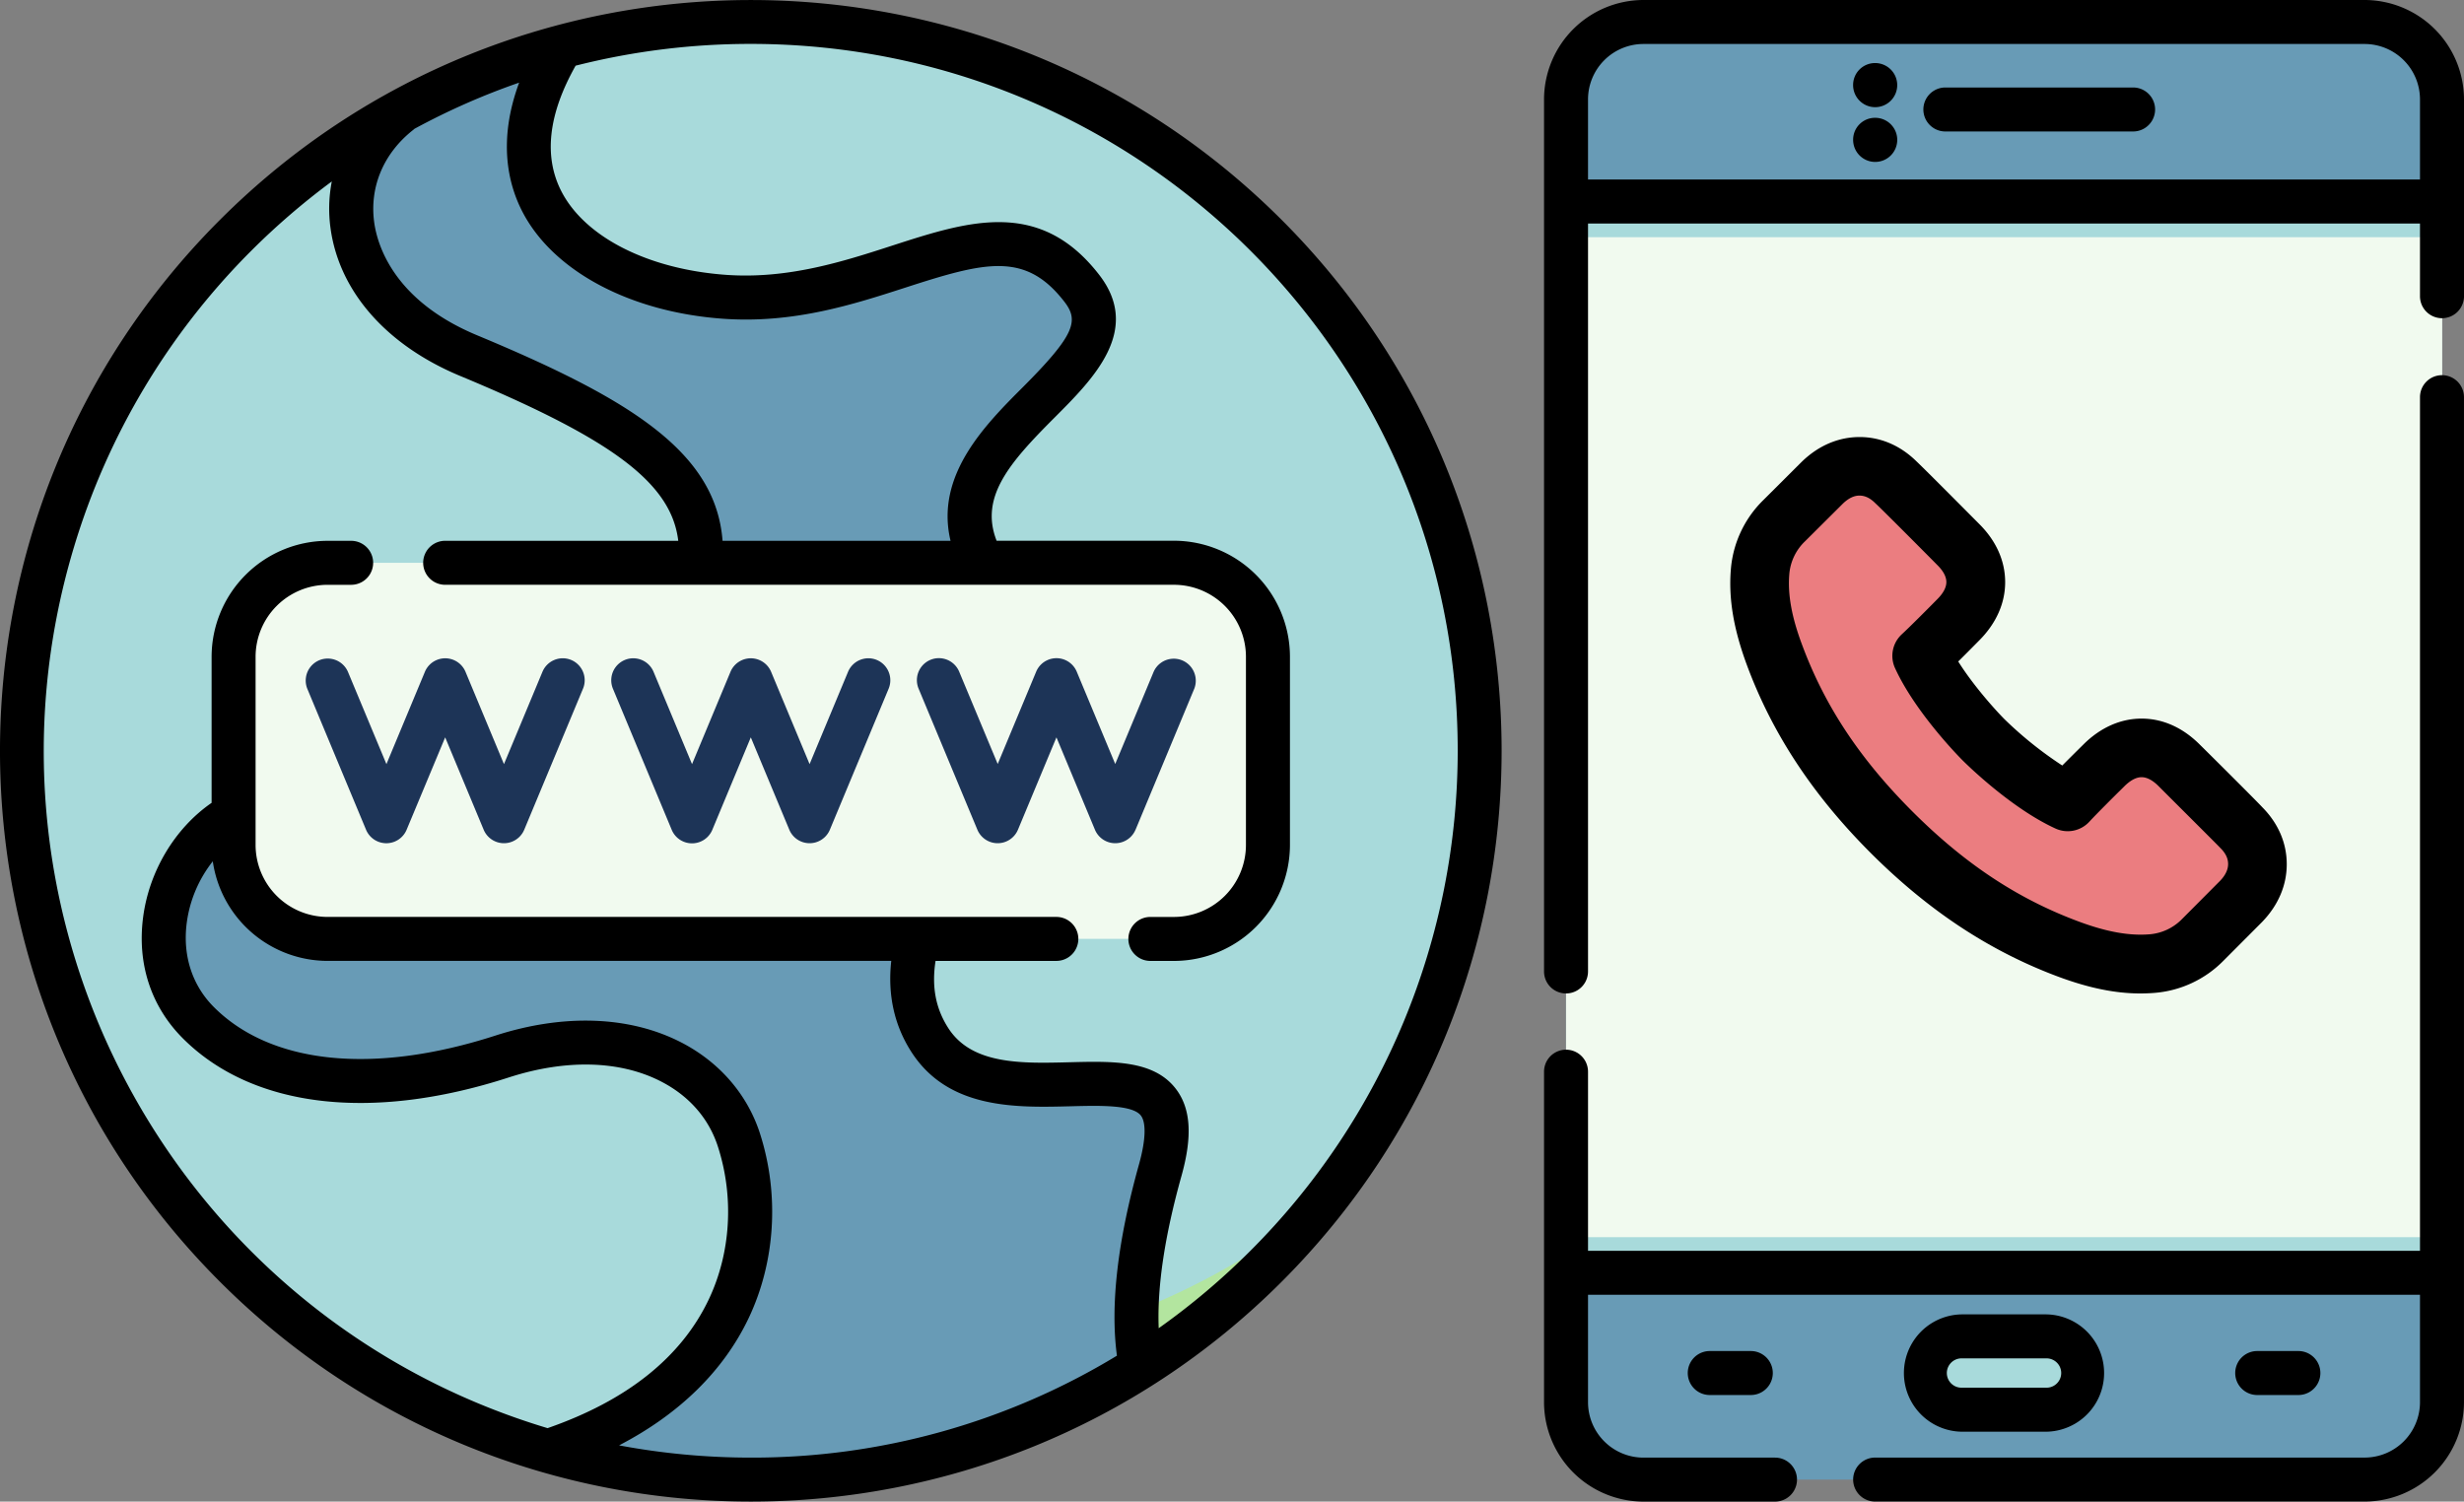
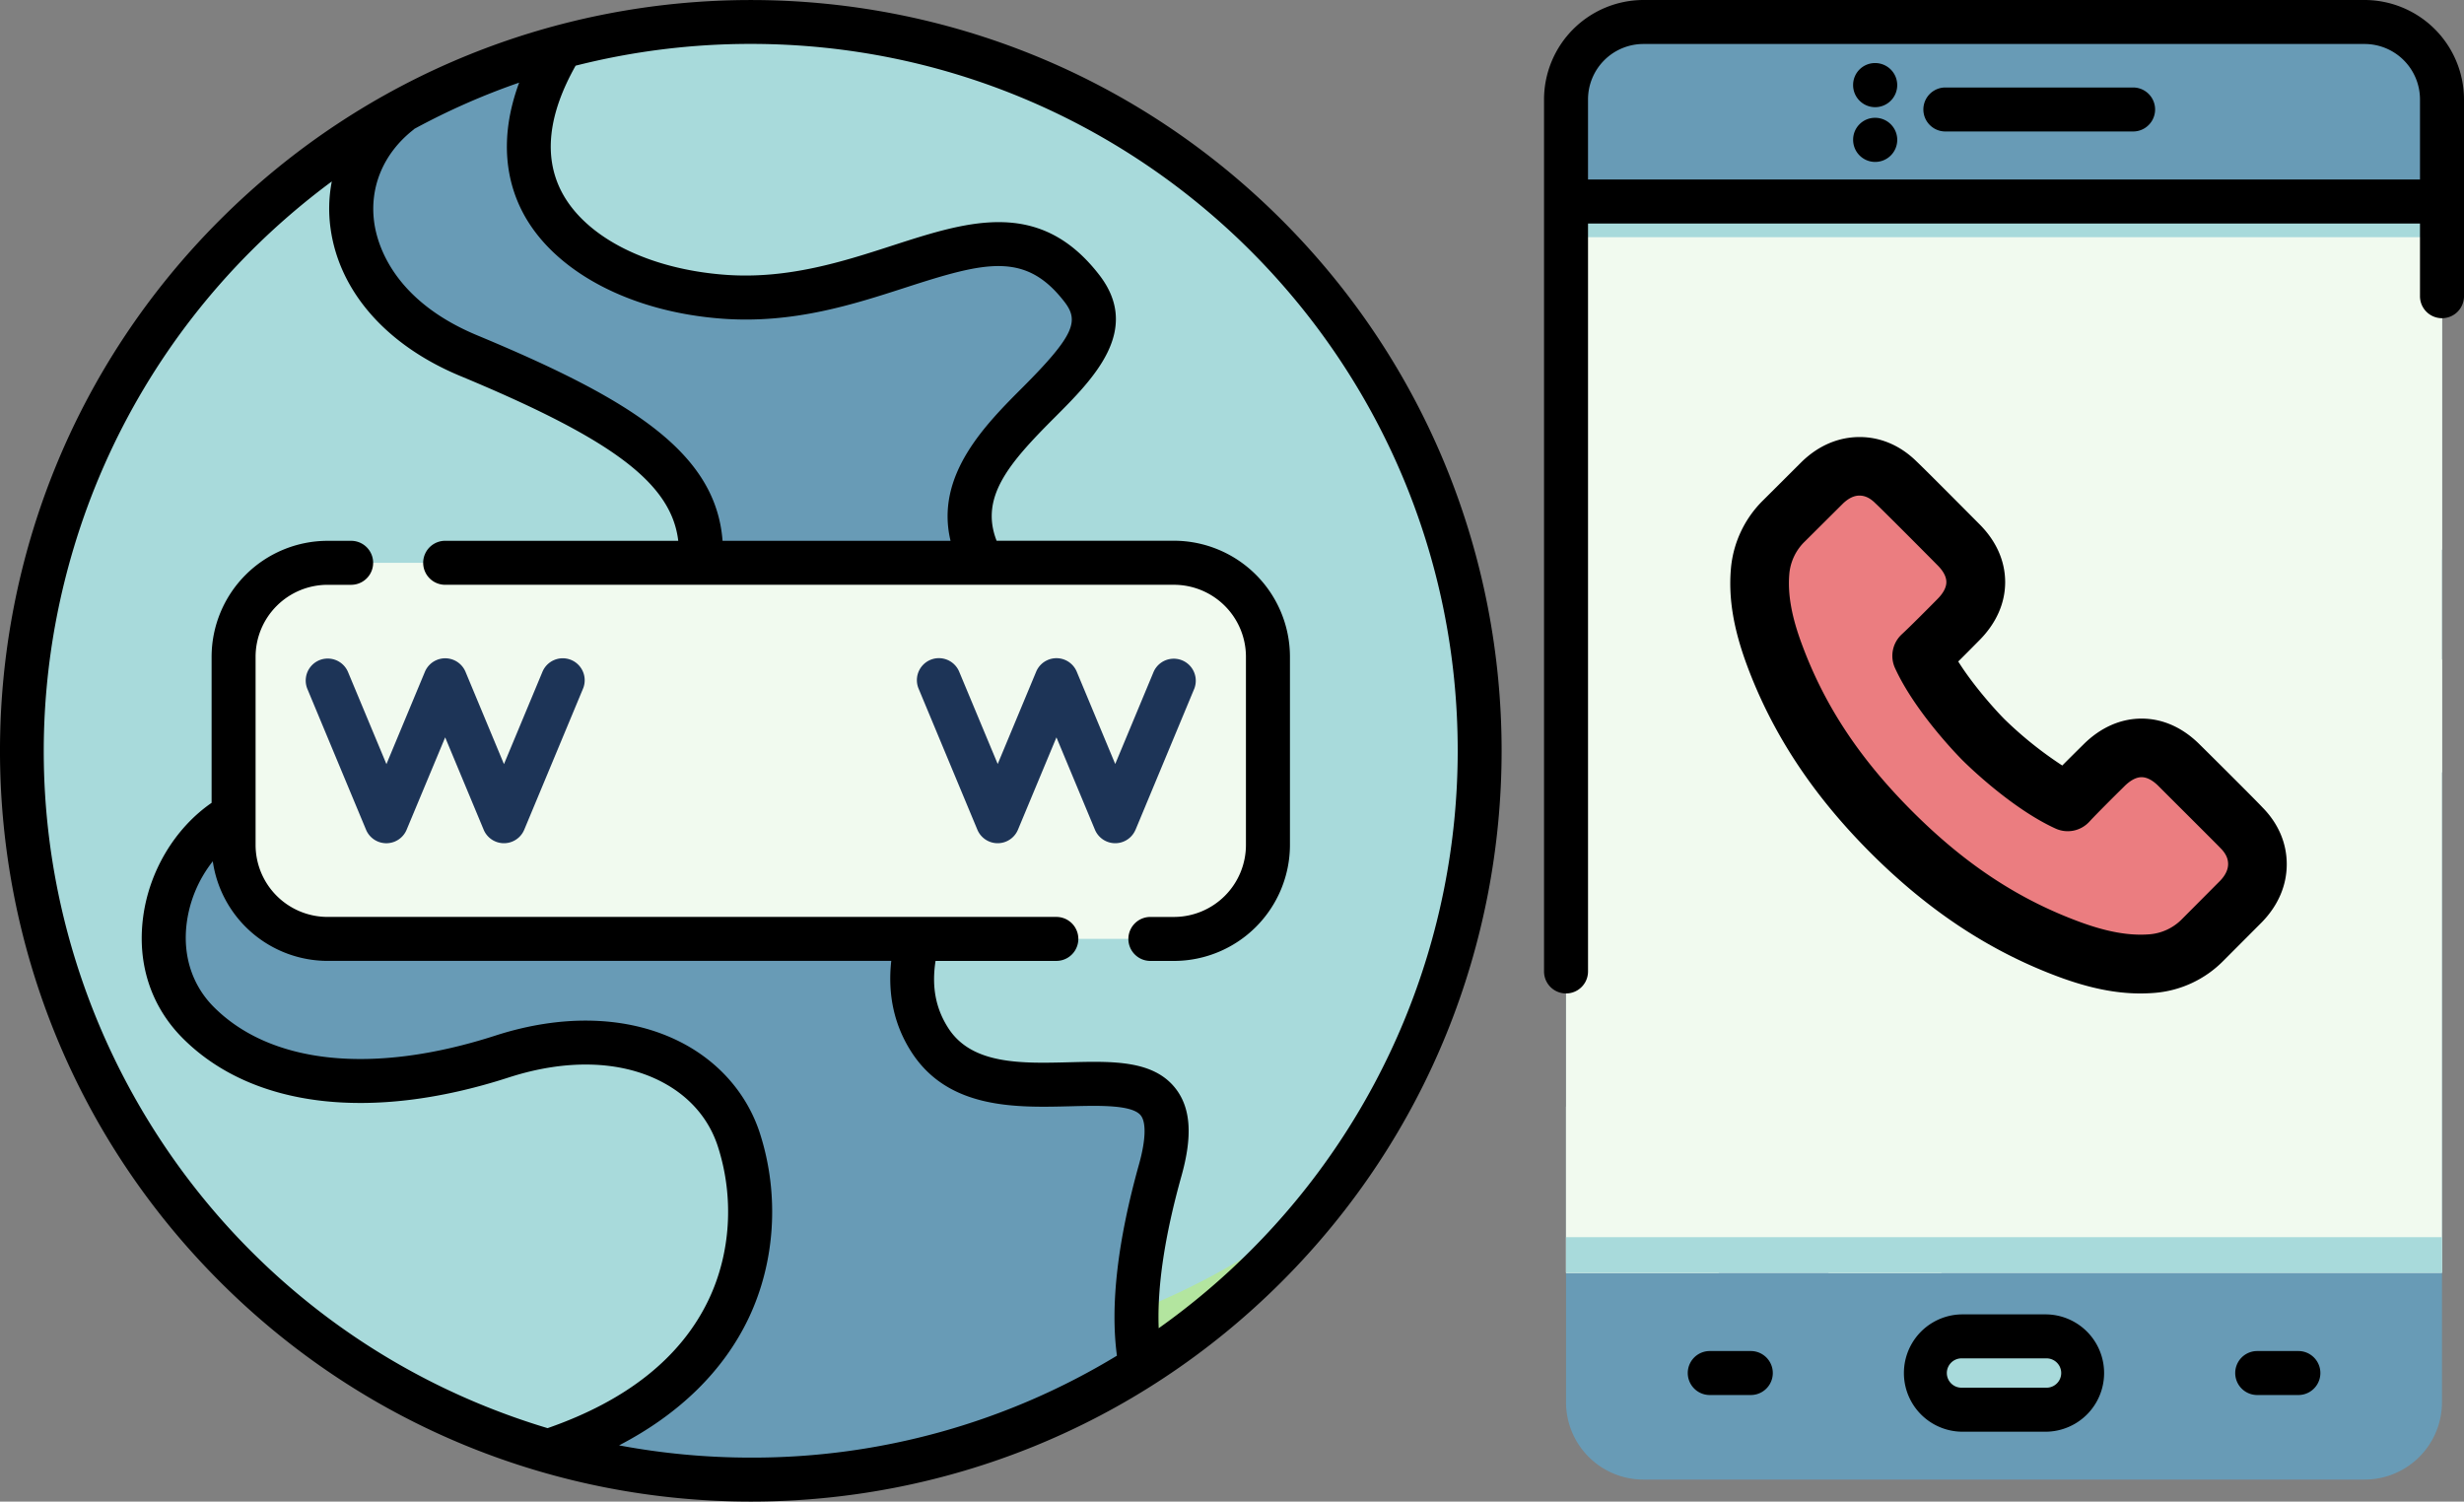
<svg xmlns="http://www.w3.org/2000/svg" viewBox="0 0 1162.84 708.68">
  <rect x="0" y="0" width="1162.84" height="708.68" fill="#808080" stroke="none" />
  <defs>
    <style>.cls-1{fill:#689bb6;}.cls-2{fill:#a8dadb;}.cls-3{fill:#f1faef;}.cls-4{fill:#b3e59f;}.cls-5{fill:#1d3457;}.cls-6{fill:#eb7d80;}</style>
  </defs>
  <g id="Capa_2" data-name="Capa 2">
    <g id="Capa_1-2" data-name="Capa 1">
      <g id="Capa_2-2" data-name="Capa 2">
        <g id="Capa_1-2-2" data-name="Capa 1-2">
          <path class="cls-1" d="M698.28,354.34c0,190-154,344-343.95,344s-343.95-154-343.95-344,154-343.95,344-343.95S698.28,164.38,698.28,354.34Z" />
          <path class="cls-2" d="M10.38,354.34C10.38,511.59,116,644.11,260.07,685.1c87.33-31.39,103.34-101.38,88.71-147-11.78-36.75-56.17-57.55-111.87-39.52C168.62,520.68,120,509.06,93.59,482.63c-19.17-19.18-20.45-48.88-6.81-73.41,10.51-18.89,29.6-31.41,50.72-36.06,48.92-10.77,192.11-46.79,193.25-99.49.94-43.11-31.2-69.53-109.56-105-52.08-23.61-66.47-72.8-47-107.32C75.93,121.85,10.38,230.43,10.38,354.34Z" />
          <path class="cls-2" d="M354.33,10.39a344.11,344.11,0,0,0-90.61,12.15c-42,72.52,17.57,112.33,78.13,116.72,77,5.58,128.88-56,168.74-3.95,30.7,40-77.14,82.85-47.95,141.36l-29.73,161c-4.16,17.49-3.47,34.47,6,50C470.83,540,568.84,472,547.57,552.77c-10.79,41-13,70.77-10,92.56,96.51-60.91,160.66-168.43,160.66-291C698.28,164.38,544.29,10.39,354.33,10.39Z" />
          <path class="cls-3" d="M554,443.1H154.62a44.38,44.38,0,0,1-44.38-44.38h0V310a44.38,44.38,0,0,1,44.38-44.38H554A44.38,44.38,0,0,1,598.43,310v88.81A44.38,44.38,0,0,1,554,443.1Z" />
          <path class="cls-4" d="M536.58,618.61a150.08,150.08,0,0,0,1,26.72,345.91,345.91,0,0,0,85.59-76.84A344.37,344.37,0,0,1,536.58,618.61Z" />
          <path class="cls-5" d="M269.57,311.47A10.38,10.38,0,0,0,256,317.06l-18.16,43.57-18.15-43.57a10.39,10.39,0,0,0-19.17,0l-18.15,43.57L164.2,317.06A10.39,10.39,0,0,0,145,325h0l27.74,66.57a10.38,10.38,0,0,0,19.17,0L210.09,348l18.16,43.57a10.38,10.38,0,0,0,19.16,0L275.15,325A10.38,10.38,0,0,0,269.57,311.47Z" />
-           <path class="cls-5" d="M413.8,311.47a10.4,10.4,0,0,0-13.58,5.59l-18.15,43.57-18.16-43.57a10.39,10.39,0,0,0-19.17,0l-18.15,43.57-18.16-43.57a10.38,10.38,0,0,0-19.16,8h0L317,391.62a10.38,10.38,0,0,0,19.17,0L354.33,348l18.16,43.57a10.38,10.38,0,0,0,19.16,0L419.39,325A10.39,10.39,0,0,0,413.8,311.47Z" />
          <path class="cls-5" d="M535.89,391.62,563.63,325a10.39,10.39,0,0,0-19.17-8l-18.15,43.57L508.15,317A10.38,10.38,0,0,0,489,317l-18.15,43.57L452.67,317a10.38,10.38,0,0,0-19.16,8h0l27.74,66.57a10.38,10.38,0,0,0,19.16,0L498.57,348l18.16,43.57a10.38,10.38,0,0,0,19.16,0Z" />
          <path d="M604.88,103.79c-138.37-138.37-362.72-138.37-501.1,0s-138.37,362.73,0,501.1,362.73,138.37,501.1,0S743.26,242.16,604.88,103.79Zm-358.22-3.64c14.55,27.86,50.74,47.12,94.44,50.27,33.36,2.4,61.53-6.71,86.38-14.75,37.63-12.18,56.53-17,74.89,6.81,6.82,8.85,5,15.51-19.41,40-18,18-41.79,41.81-34.37,72.76H341c-3.18-42.05-43.95-67.08-115.83-97-39.49-16.43-47.12-42.73-48.57-53.28C174.31,88.24,181,72.33,195,61.31a7,7,0,0,0,.58-.51A330.11,330.11,0,0,1,245,39C234.87,66.44,239.75,86.92,246.66,100.15Zm45.47,582c28.43-14.74,49.3-35.14,61.15-60,12.65-26.6,14.62-58.37,5.39-87.15-5.94-18.5-19.19-33.81-37.33-43.11-24.27-12.44-55.39-13.55-87.63-3.12C176.4,507.25,128,502.36,100.94,475.29,90.71,465.06,86.15,451,88.11,435.7a59.42,59.42,0,0,1,12.31-29.21,54.83,54.83,0,0,0,54.2,47h266c-1.78,16,1.42,30.51,9.59,43.12,17.48,27,49.44,26.15,75.13,25.49,13.62-.35,29.07-.75,33.06,4.37,2.61,3.35,2.3,11.72-.84,22.95-10.15,36.28-13.65,66.65-10.44,90.39a331.47,331.47,0,0,1-172.8,48.11,337.1,337.1,0,0,1-62.19-5.79ZM590.2,590.21a335.6,335.6,0,0,1-43.37,36.64c-.79-19.38,2.79-43.46,10.74-71.85,5.3-18.94,4.41-32.06-2.79-41.3-10.43-13.38-29.63-12.89-50-12.37-22.62.59-46,1.19-57.17-16-6-9.26-8-19.51-6.09-31.83h57a10.38,10.38,0,0,0,0-20.76H154.62a34,34,0,0,1-34-34V310a34,34,0,0,1,34-34h11.1a10.38,10.38,0,0,0,0-20.76h-11.1A54.82,54.82,0,0,0,99.86,310v68.9c-17.3,11.95-29.54,32.27-32.35,54.21s3.87,42,18.74,56.9C119,522.8,175.11,529.54,240.1,508.5c27-8.72,52.44-8.06,71.77,1.85,13.38,6.86,22.73,17.57,27,31,7.63,23.8,6,50-4.37,71.88-13,27.38-38.65,47.78-76.08,60.78C81.91,621-18.18,434.9,34.85,258.39A333.71,333.71,0,0,1,118.42,118.5a338.33,338.33,0,0,1,38.17-32.87,67.29,67.29,0,0,0-.59,22.16c4.09,29.78,26.39,55.16,61.16,69.63,71.65,29.8,99.68,50.49,102.93,77.81h-110a10.38,10.38,0,1,0,0,20.76H554a34,34,0,0,1,34,34v88.76a34,34,0,0,1-34,34H542.9a10.38,10.38,0,0,0,0,20.76H554a54.83,54.83,0,0,0,54.77-54.76V310A54.82,54.82,0,0,0,554,255.2H470.33c-8-20.5,5.75-36.53,27.31-58.08,18.39-18.39,41.27-41.27,21.17-67.33-28.1-36.41-61.92-25.46-97.72-13.88-23,7.46-49.17,15.91-78.5,13.8-36.58-2.64-66.29-17.65-77.53-39.17C256.45,74,258.69,54,271.65,31a336,336,0,0,1,82.68-10.28c184.23,0,333.59,149.3,333.61,333.53A333.58,333.58,0,0,1,590.2,590.21Z" />
        </g>
      </g>
      <g id="Capa_2-3" data-name="Capa 2">
        <g id="Capa_1-2-3" data-name="Capa 1-2">
          <path class="cls-1" d="M1115.94,698.28H775.58a36.52,36.52,0,0,1-36.52-36.52h0V46.9a36.52,36.52,0,0,1,36.52-36.52h340.36a36.52,36.52,0,0,1,36.51,36.52V661.76A36.52,36.52,0,0,1,1115.94,698.28Z" />
          <rect class="cls-3" x="739.06" y="95.12" width="413.4" height="505.59" />
          <polygon class="cls-3" points="1152.46 108.87 1152.46 259.28 827.86 583.88 811.04 600.7 739.06 600.7 739.06 522.28 1152.46 108.87" />
          <polygon class="cls-3" points="1152.46 311.06 1152.46 364.35 916.11 600.7 862.82 600.7 1152.46 311.06" />
          <rect class="cls-2" x="739.06" y="583.88" width="413.39" height="16.82" />
          <rect class="cls-2" x="739.06" y="95.12" width="413.39" height="16.82" />
          <path class="cls-2" d="M965.83,665.3H925.68A17.29,17.29,0,0,1,908.38,648v0h0a17.31,17.31,0,0,1,17.3-17.3h40.14a17.31,17.31,0,0,1,17.3,17.3h0A17.3,17.3,0,0,1,965.83,665.3Z" />
-           <path d="M1152.45,177.06a10.38,10.38,0,0,0-10.38,10.38h0V590.32H749.44V505.78a10.38,10.38,0,0,0-20.76,0h0v156a47,47,0,0,0,46.9,46.9h62.1a10.38,10.38,0,0,0,0-20.76h-62.1a26.17,26.17,0,0,1-26.14-26.14v-50.7h392.63v50.68a26.16,26.16,0,0,1-26.13,26.14h-231a10.38,10.38,0,0,0,0,20.76h231a47,47,0,0,0,46.89-46.9V187.44a10.38,10.38,0,0,0-10.38-10.38Z" />
          <path d="M1115.94,0H775.58a47,47,0,0,0-46.9,46.9V458.48a10.38,10.38,0,0,0,20.76,0v-353h392.63v34.63a10.39,10.39,0,0,0,20.77,0V46.9A47,47,0,0,0,1115.94,0ZM749.44,84.73V46.9a26.17,26.17,0,0,1,26.14-26.14h340.36a26.17,26.17,0,0,1,26.13,26.14V84.73Z" />
          <path d="M965.83,675.69a27.69,27.69,0,0,0,0-55.37H925.68a27.69,27.69,0,0,0,0,55.37ZM918.77,648a6.94,6.94,0,0,1,6.92-6.92h40.14a6.92,6.92,0,0,1,0,13.84H925.68A6.92,6.92,0,0,1,918.77,648Z" />
          <path d="M885,55.6h-.13a10.32,10.32,0,0,0-10.32,10.32V66A10.41,10.41,0,1,0,885,55.6Z" />
          <path d="M885,29.76h-.13A10.34,10.34,0,0,0,874.54,40.1v0A10.41,10.41,0,1,0,885,29.76Z" />
          <path d="M1006.68,41.29h-88.6a10.38,10.38,0,1,0,0,20.76h88.6a10.38,10.38,0,0,0,0-20.76Z" />
          <path d="M806.89,637.62a10.38,10.38,0,0,0,0,20.76h19.37a10.38,10.38,0,0,0,0-20.76Z" />
          <path d="M1084.68,658.38a10.38,10.38,0,0,0,0-20.76h-19.43a10.38,10.38,0,0,0,0,20.76Z" />
          <path class="cls-6" d="M1057.68,425.35c5-5.22,7.64-11.27,7.64-17.52s-2.61-12.24-7.64-17.27c-3.07-3.33-29.3-29.35-29.3-29.35-10.92-11-24.49-11-35.46,0-1.54,1.53-13,12.75-17.06,17.26-16.52-7.54-34.7-24.3-39.67-29.24s-21.7-23.16-29.24-39.67c4.51-4.1,15.73-15.53,17.26-17.07,11-11,11-24.54,0-35.45,0,0-26-26.23-29.36-29.31-5-5-11-7.63-17.26-7.63s-12.3,2.61-17.52,7.63l-18.19,18.14A37.85,37.85,0,0,0,830.68,270c-.93,11.68,1.22,24.08,6.76,39.05,8.55,23.1,23.47,51.95,55.26,83.73s60.64,46.71,83.74,55.27c15,5.53,27.36,7.68,39,6.76a37.91,37.91,0,0,0,24.14-11.27Z" />
          <path d="M1010.15,468.86c-11.86,0-24.27-2.54-38.56-7.83-32.34-12-61.36-31.1-88.73-58.46s-46.48-56.38-58.45-88.72c-6.26-16.92-8.67-31.2-7.58-44.94a51.49,51.49,0,0,1,15.28-32.83l18.2-18.15.18-.17c7.83-7.53,17.2-11.5,27.12-11.5s19.25,4,26.87,11.51c4.13,3.88,26.94,26.86,29.58,29.52,8,7.94,12.23,17.44,12.24,27.42s-4.24,19.53-12.28,27.57l-1.2,1.21c-2.76,2.79-5.82,5.88-8.67,8.7,7.21,11.49,17.67,23.06,21.87,27.28a180.33,180.33,0,0,0,27.23,21.81c2.82-2.84,5.9-5.9,8.69-8.66l1.23-1.21c8-8,17.53-12.27,27.52-12.27h0c10,0,19.49,4.26,27.49,12.3,2.62,2.56,25.61,25.39,29.5,29.56,7.53,7.61,11.51,16.9,11.51,26.87s-4,19.29-11.5,27.11l-.18.19-18.13,18.18a51.35,51.35,0,0,1-32.7,15.25C1014.51,468.77,1012.33,468.85,1010.15,468.86ZM869.76,237.64l-18.09,18a24.18,24.18,0,0,0-7.26,15.54c-.75,9.48,1.14,20,6,33,10.7,28.9,27.25,53.93,52.07,78.75S952.33,424.3,981.24,435c13,4.81,23.55,6.7,33.14,5.95a24.13,24.13,0,0,0,15.44-7.26l18-18.08c2.45-2.58,3.7-5.22,3.7-7.85s-1.17-5.07-3.59-7.48c-.13-.13-.26-.26-.38-.4-2.11-2.19-18.87-18.88-28.87-28.88-1.94-1.95-4.84-4.2-8-4.21h0c-3.14,0-6.06,2.27-8,4.17l-1.32,1.31c-3,2.94-12,11.91-15.29,15.48a13.83,13.83,0,0,1-16,3.28c-20.63-9.41-41.39-29.73-43.68-32s-22.66-23.11-32.08-43.75a13.85,13.85,0,0,1,3.29-16C901.17,296,910.13,287,913.08,284l1.29-1.31c1.92-1.92,4.19-4.84,4.18-8s-2.25-6-4.14-7.89c-10-10.12-26.72-26.86-29-28.94l-.41-.39c-2.4-2.41-4.85-3.58-7.47-3.58S872.34,235.18,869.76,237.64Z" />
        </g>
      </g>
    </g>
  </g>
</svg>